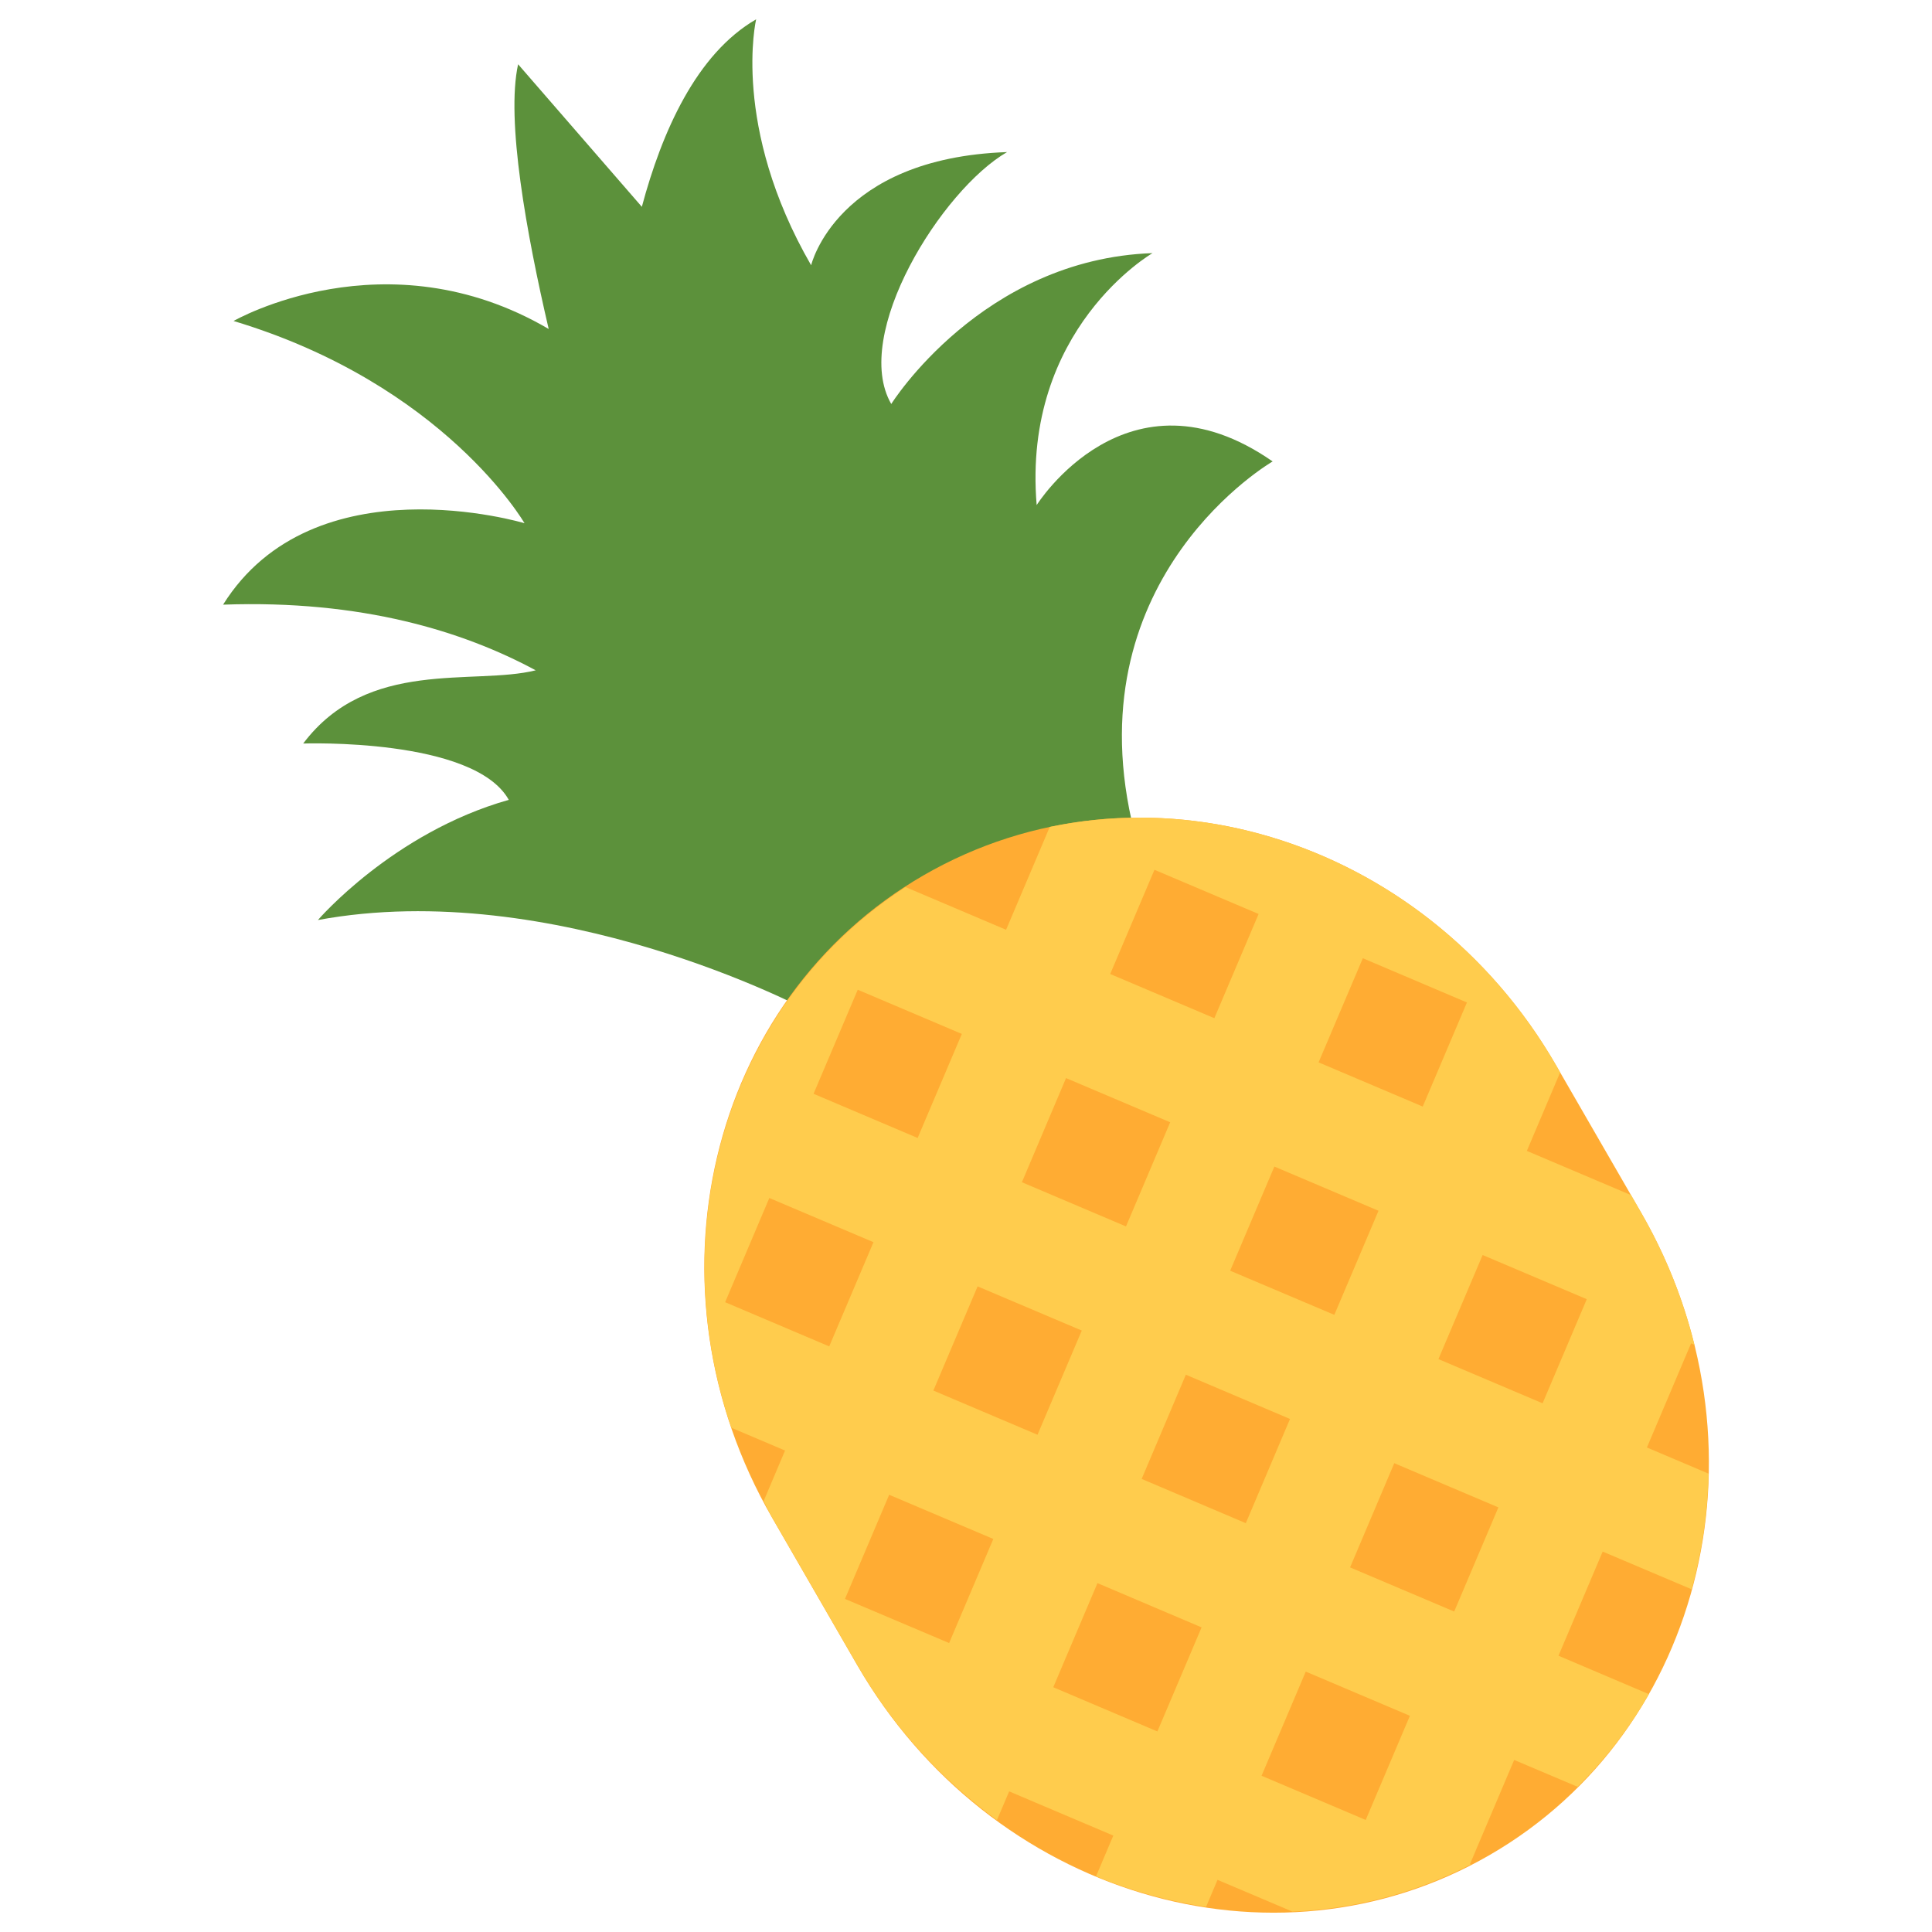
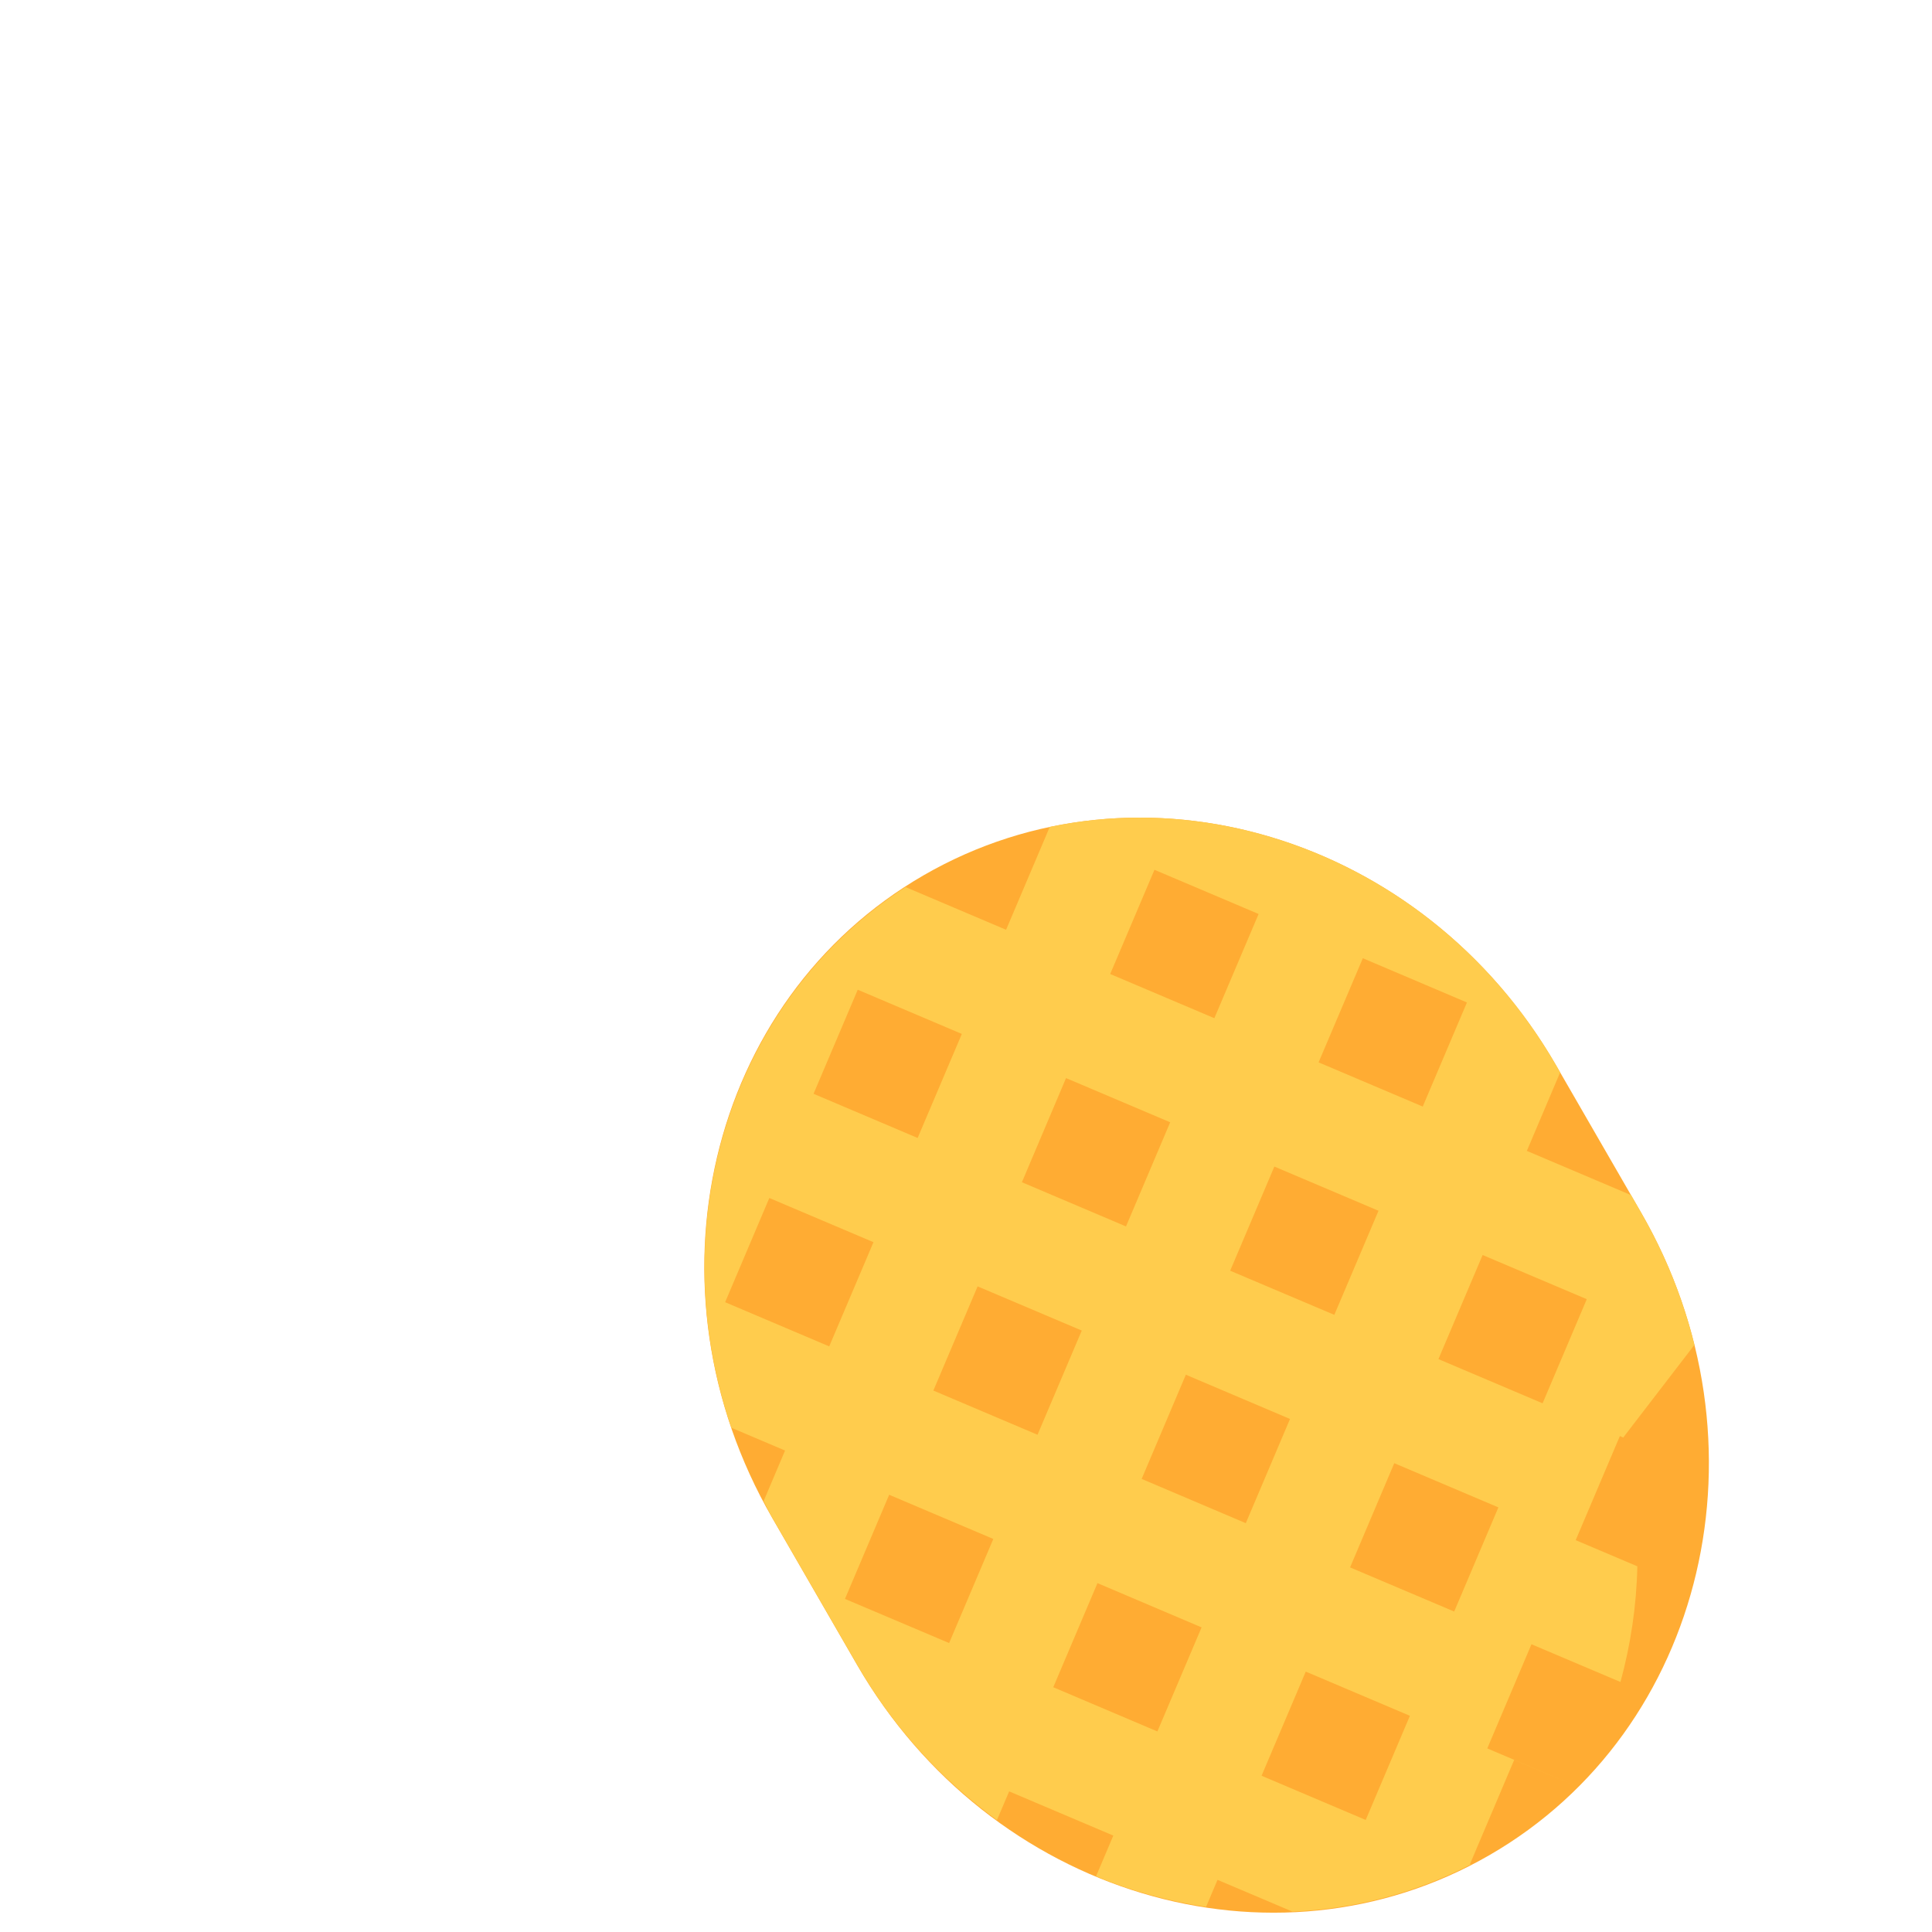
<svg xmlns="http://www.w3.org/2000/svg" version="1.1" width="64" height="64">
  <svg viewBox="0 0 64 64" id="SvgjsSvg1001" height="64" width="64">
    <desc>
    Pineapple Streamline Emoji: https://streamlinehq.com
  </desc>
-     <path fill="#5c913b" d="M34.341 16.732c-0.49 -5.848 3.838 -8.347 3.838 -8.347 -5.657 0.2 -8.655 4.998 -8.655 4.998 -1.33 -2.299 1.673 -7.095 3.836 -8.345 -5.655 0.2 -6.49 3.749 -6.49 3.749C24.212 4.187 25.048 0.64 25.048 0.64c-1.982 1.144 -3.125 3.737 -3.786 6.211L17.163 2.129c-0.407 1.846 0.278 5.613 1.013 8.769 -5.402 -3.165 -10.439 -0.265 -10.439 -0.265C14.722 12.734 17.375 17.332 17.375 17.332s-6.982 -2.099 -9.985 2.698c4.593 -0.163 7.958 0.882 10.356 2.175 -2.057 0.511 -5.562 -0.417 -7.702 2.425 0 0 5.655 -0.2 6.81 1.866 -3.841 1.086 -6.322 3.981 -6.322 3.981 7.82 -1.447 16.133 2.951 16.133 2.951l10.821 -6.246c-1.82 -8.147 4.672 -11.896 4.672 -11.896 -4.817 -3.351 -7.818 1.447 -7.818 1.447Z" stroke-width="1.778" />
    <path fill="#ffac33" d="M54.358 40.159c4.4 7.62 2.154 17.154 -5.017 21.294 -7.171 4.14 -16.55 1.319 -20.948 -6.299L25.582 50.285c-4.4 -7.622 -2.152 -17.152 5.017 -21.292 7.171 -4.14 16.551 -1.321 20.949 6.299l2.81 4.867Z" stroke-width="1.778" />
-     <path fill="#ffcc4d" d="M56.13 44.551c-0.37 -1.5 -0.955 -2.98 -1.772 -4.393l-0.329 -0.571v0.002l-3.45 -1.464 1.103 -2.601 -0.133 -0.232c-3.581 -6.207 -10.469 -9.226 -16.775 -7.898l-1.446 3.406 -3.332 -1.415c-5.8 3.753 -8.076 11.175 -5.769 17.911l1.779 0.755 -0.709 1.673c0.097 0.186 0.18 0.375 0.288 0.557l2.81 4.868c1.211 2.099 2.812 3.82 4.63 5.144l0.405 -0.951 3.45 1.464 -0.573 1.351c1.176 0.49 2.4 0.822 3.645 1.012l0.38 -0.897 2.481 1.052c2.023 -0.085 4.032 -0.594 5.912 -1.562l-0.03 -0.012 1.464 -3.45 2.103 0.891c0.923 -0.921 1.721 -1.952 2.359 -3.07l-2.994 -1.273 1.464 -3.45 2.948 1.25c0.338 -1.238 0.532 -2.524 0.559 -3.832l-2.042 -0.866 1.464 -3.45 0.11 0.051Zm-10.985 -12.809 3.449 1.466 -1.464 3.448 -3.45 -1.464 1.466 -3.45Zm0.52 8.366 -1.464 3.448 -3.45 -1.462 1.464 -3.45 3.45 1.464Zm-7.422 -11.295 3.45 1.464 -1.466 3.452 -3.45 -1.464 1.466 -3.452Zm-2.929 6.9 3.45 1.464 -1.464 3.45 -3.448 -1.464 1.462 -3.45Zm-6.9 -2.927 3.448 1.464 -1.464 3.447 -3.448 -1.464 1.464 -3.447Zm-4.393 10.351 1.464 -3.452 3.45 1.464 -1.466 3.452 -3.448 -1.464Zm7.42 11.291 -3.45 -1.462 1.464 -3.45 3.45 1.464 -1.464 3.448Zm-0.522 -8.365 1.466 -3.45 3.45 1.463 -1.466 3.452 -3.45 -1.464Zm7.42 11.293 -3.448 -1.464 1.464 -3.449 3.449 1.466 -1.464 3.447Zm-0.52 -8.365 1.464 -3.452 3.45 1.466 -1.464 3.452 -3.45 -1.466Zm7.422 11.297 -3.45 -1.464 1.464 -3.45 3.45 1.464 -1.464 3.45Zm2.93 -6.904 -3.448 -1.462 1.464 -3.452 3.449 1.464 -1.464 3.45Zm2.929 -6.898 -3.45 -1.464 1.464 -3.448 3.45 1.463 -1.464 3.45Z" stroke-width="1.778" />
+     <path fill="#ffcc4d" d="M56.13 44.551c-0.37 -1.5 -0.955 -2.98 -1.772 -4.393l-0.329 -0.571v0.002l-3.45 -1.464 1.103 -2.601 -0.133 -0.232c-3.581 -6.207 -10.469 -9.226 -16.775 -7.898l-1.446 3.406 -3.332 -1.415c-5.8 3.753 -8.076 11.175 -5.769 17.911l1.779 0.755 -0.709 1.673c0.097 0.186 0.18 0.375 0.288 0.557l2.81 4.868c1.211 2.099 2.812 3.82 4.63 5.144l0.405 -0.951 3.45 1.464 -0.573 1.351c1.176 0.49 2.4 0.822 3.645 1.012l0.38 -0.897 2.481 1.052c2.023 -0.085 4.032 -0.594 5.912 -1.562l-0.03 -0.012 1.464 -3.45 2.103 0.891l-2.994 -1.273 1.464 -3.45 2.948 1.25c0.338 -1.238 0.532 -2.524 0.559 -3.832l-2.042 -0.866 1.464 -3.45 0.11 0.051Zm-10.985 -12.809 3.449 1.466 -1.464 3.448 -3.45 -1.464 1.466 -3.45Zm0.52 8.366 -1.464 3.448 -3.45 -1.462 1.464 -3.45 3.45 1.464Zm-7.422 -11.295 3.45 1.464 -1.466 3.452 -3.45 -1.464 1.466 -3.452Zm-2.929 6.9 3.45 1.464 -1.464 3.45 -3.448 -1.464 1.462 -3.45Zm-6.9 -2.927 3.448 1.464 -1.464 3.447 -3.448 -1.464 1.464 -3.447Zm-4.393 10.351 1.464 -3.452 3.45 1.464 -1.466 3.452 -3.448 -1.464Zm7.42 11.291 -3.45 -1.462 1.464 -3.45 3.45 1.464 -1.464 3.448Zm-0.522 -8.365 1.466 -3.45 3.45 1.463 -1.466 3.452 -3.45 -1.464Zm7.42 11.293 -3.448 -1.464 1.464 -3.449 3.449 1.466 -1.464 3.447Zm-0.52 -8.365 1.464 -3.452 3.45 1.466 -1.464 3.452 -3.45 -1.466Zm7.422 11.297 -3.45 -1.464 1.464 -3.45 3.45 1.464 -1.464 3.45Zm2.93 -6.904 -3.448 -1.462 1.464 -3.452 3.449 1.464 -1.464 3.45Zm2.929 -6.898 -3.45 -1.464 1.464 -3.448 3.45 1.463 -1.464 3.45Z" stroke-width="1.778" />
  </svg>
  <style>@media (prefers-color-scheme: light) { :root { filter: none; } }
@media (prefers-color-scheme: dark) { :root { filter: none; } }
</style>
</svg>